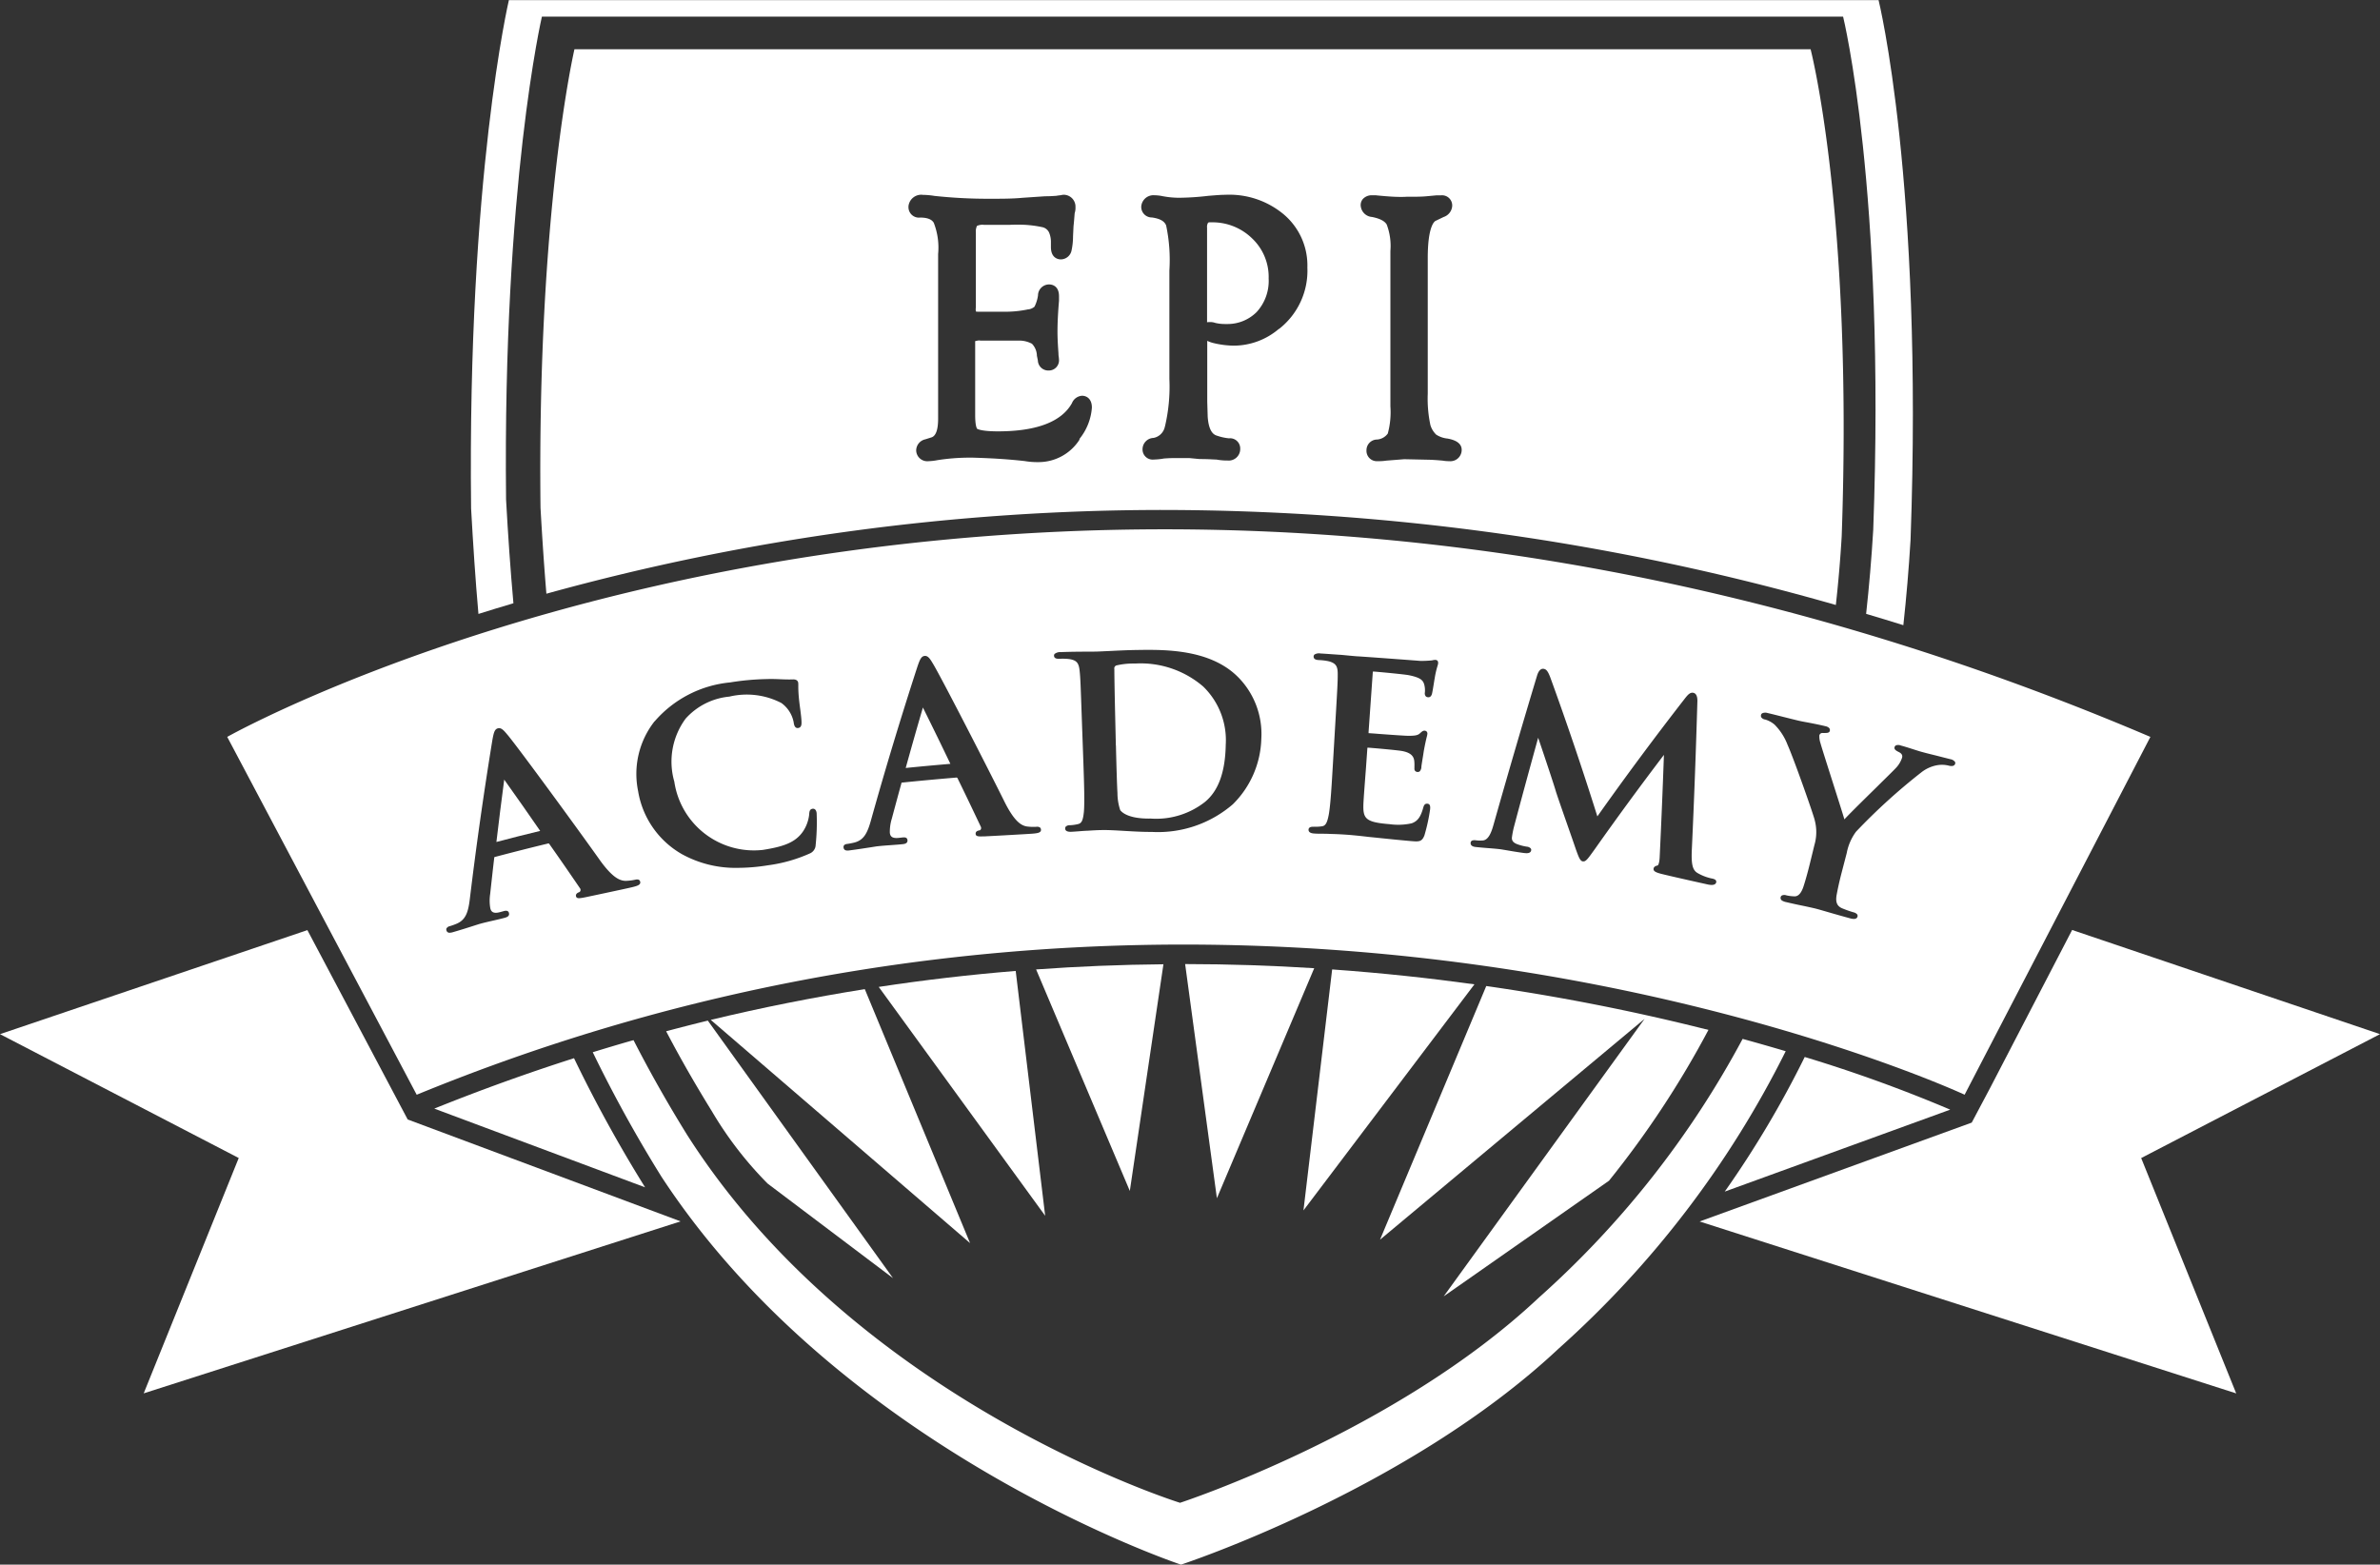
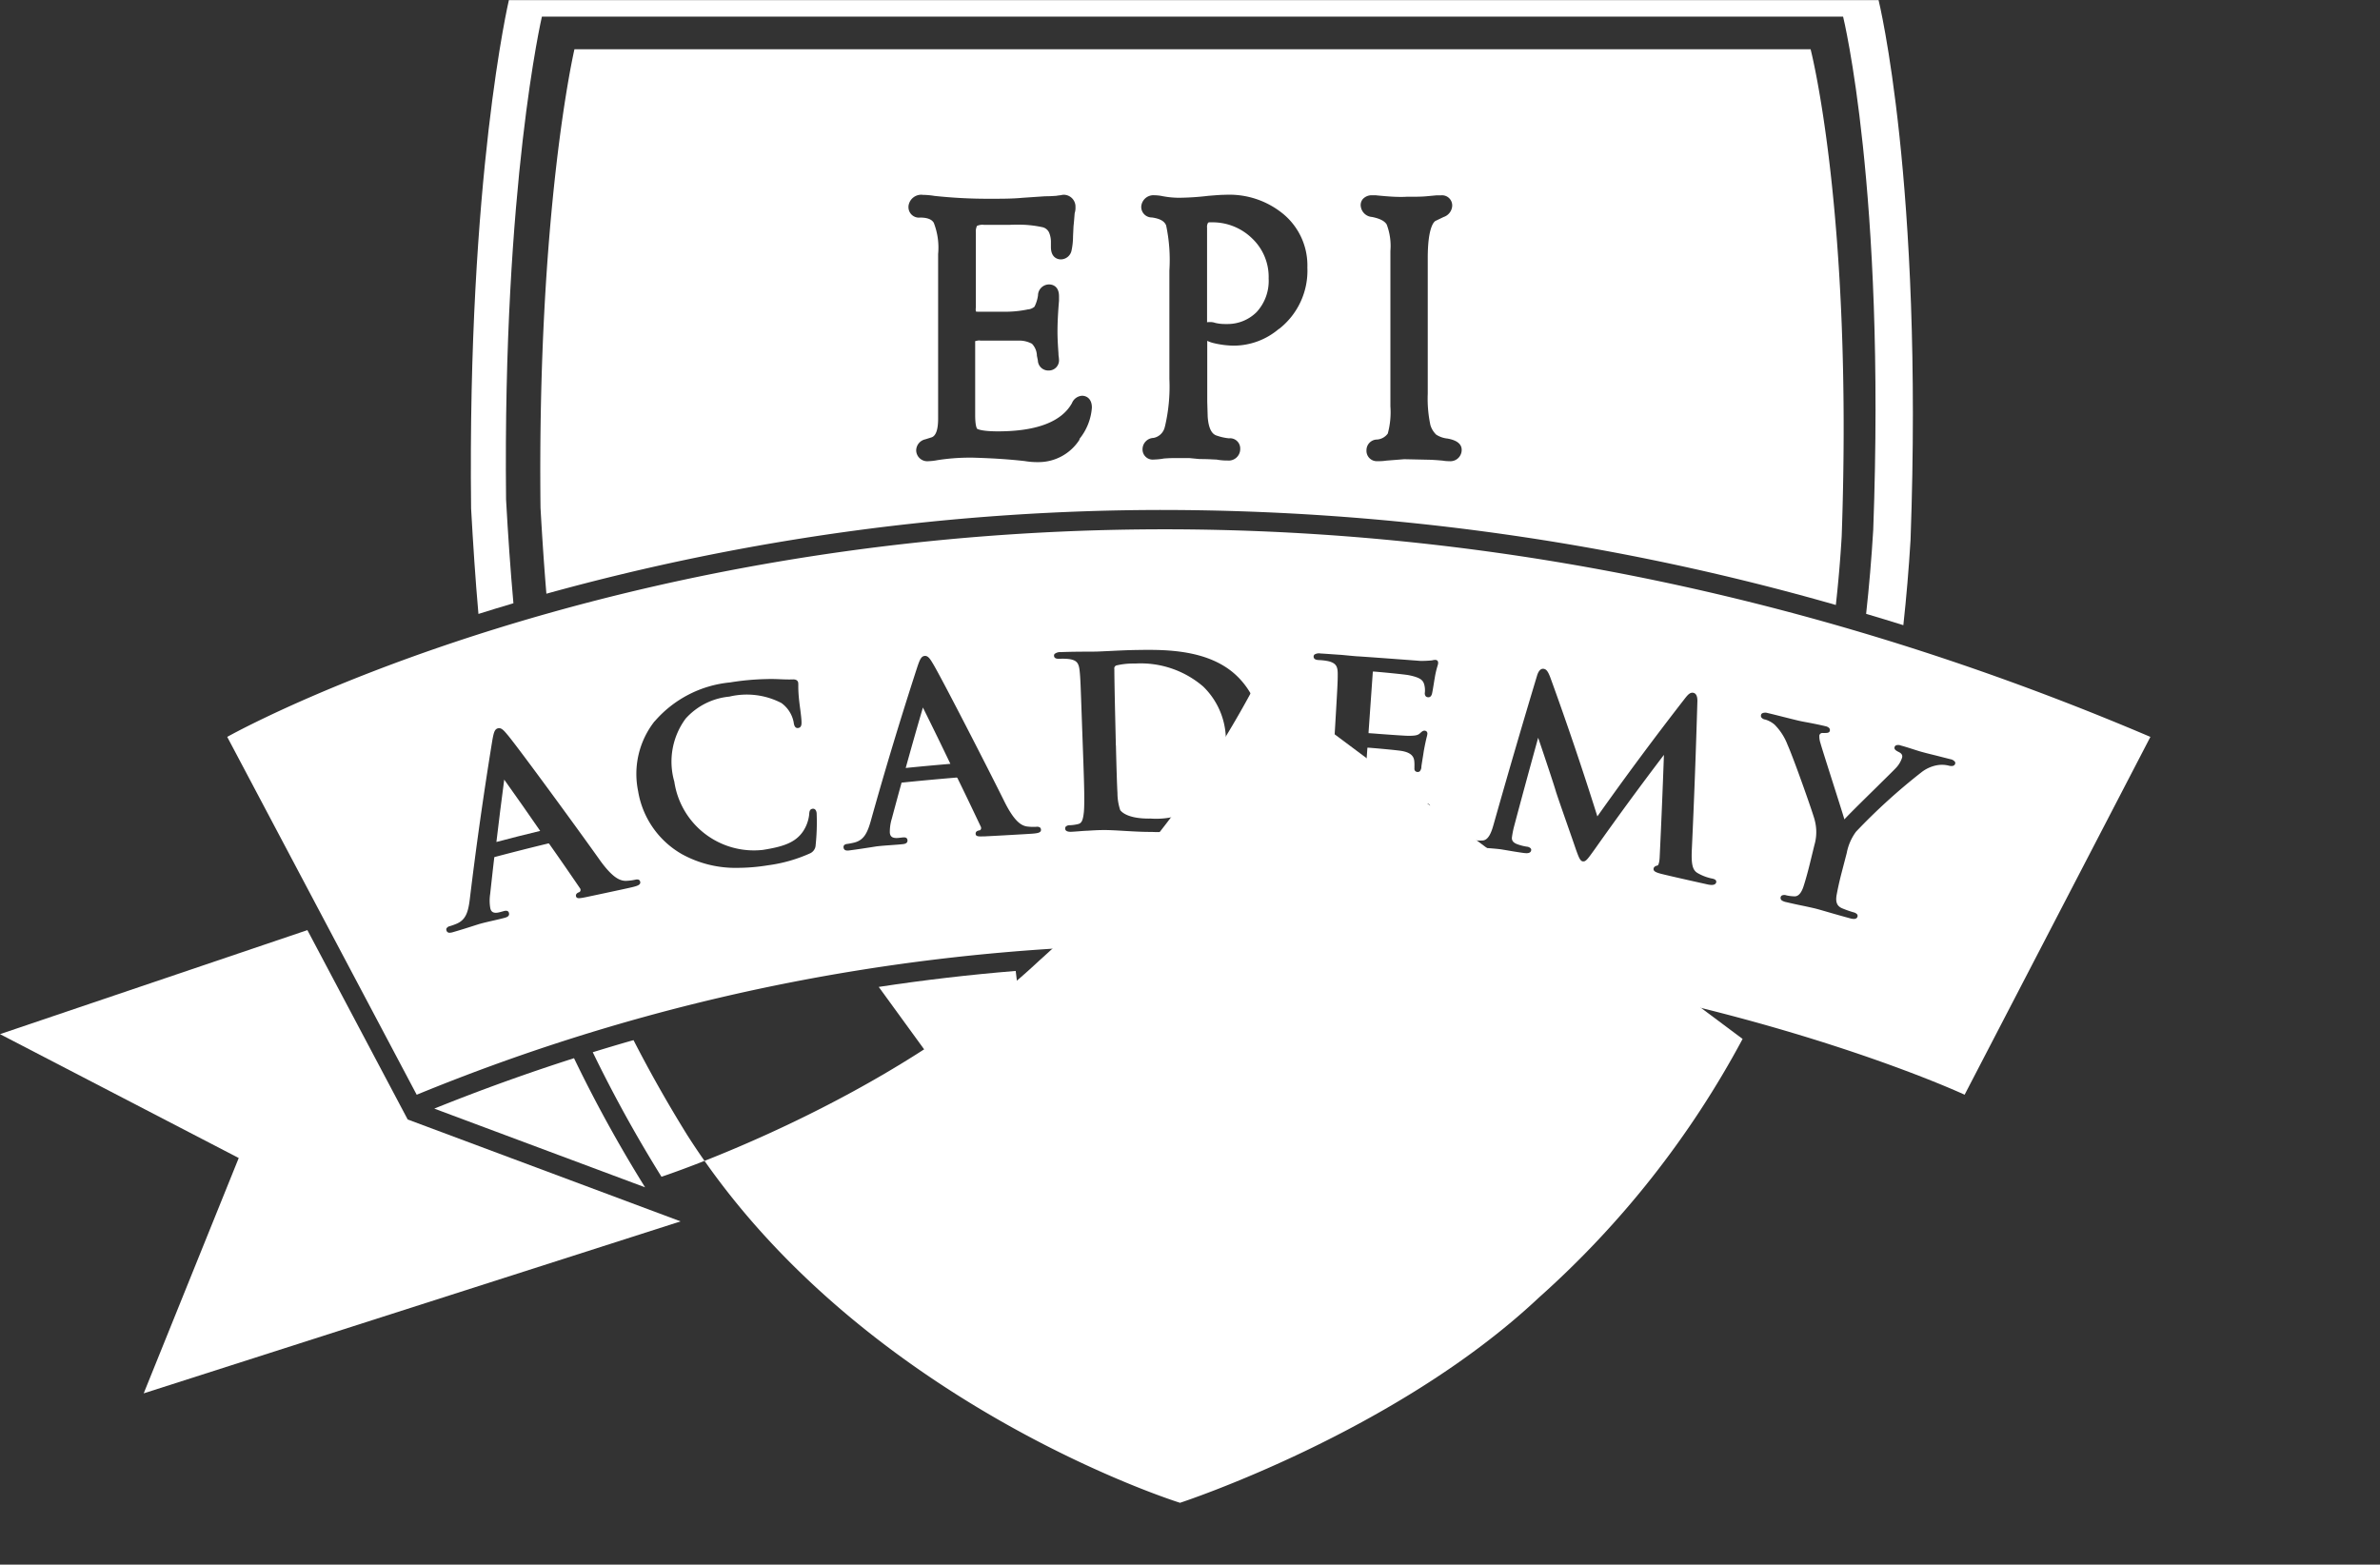
<svg xmlns="http://www.w3.org/2000/svg" width="156.285" height="102.75" viewBox="0 0 156.285 102.75">
  <rect x="0" y="0" width="156.285" height="102.75" fill="#333333" stroke="none" />
  <g id="EPI-Academy-white" transform="translate(-13.24 -28.34)">
-     <path id="Path_14954" data-name="Path 14954" d="M80.19,250.63h0l1.123,2.117-.544-1.023Z" transform="translate(-45.536 -151.192)" fill="#fff" />
    <g id="Group_4288" data-name="Group 4288" transform="translate(13.24 28.34)">
      <path id="Path_14955" data-name="Path 14955" d="M38.888,229.625,33.425,219.31,13.24,226.142l15.676,8.134-6.24,15.455,35.256-11.294-17.921-6.691Z" transform="translate(-13.24 -158.23)" fill="#fff" />
-       <path id="Path_14956" data-name="Path 14956" d="M406.866,226.121l-20.217-6.841L381.24,229.7h0l-1.1,2.073-.083.157-17.87,6.493,35.237,11.29-6.24-15.455Z" transform="translate(-250.581 -158.209)" fill="#fff" />
      <path id="Path_14957" data-name="Path 14957" d="M110.412,68.656c.732-.23,1.5-.467,2.293-.7-.2-2.236-.355-4.5-.483-6.813-.221-20.671,2.354-31.712,2.354-31.712h85.443s2.8,11.329,1.98,33.7c-.112,1.881-.269,3.717-.467,5.52.816.243,1.628.489,2.444.745q.3-2.744.473-5.594c.848-23.553-2.1-35.455-2.1-35.455H112.408s-2.731,11.617-2.482,33.376c.131,2.354.281,4.66.483,6.941Z" transform="translate(-78.991 -28.34)" fill="#fff" />
-       <path id="Path_14958" data-name="Path 14958" d="M210.445,241.643a61.8,61.8,0,0,1-13.382,16.99c-9.423,8.863-23.56,13.472-23.56,13.472s-21.2-6.592-32.387-24.193c-1.311-2.117-2.469-4.177-3.5-6.189-.038.013-.08.022-.118.032-.854.243-1.708.5-2.559.761a88.519,88.519,0,0,0,4.513,8.178c11.844,18.081,34.114,25.472,34.114,25.472s14.857-4.865,24.785-14.175a65.094,65.094,0,0,0,14.924-19.542q-1.348-.4-2.831-.809Z" transform="translate(-96.015 -173.417)" fill="#fff" />
+       <path id="Path_14958" data-name="Path 14958" d="M210.445,241.643a61.8,61.8,0,0,1-13.382,16.99c-9.423,8.863-23.56,13.472-23.56,13.472s-21.2-6.592-32.387-24.193c-1.311-2.117-2.469-4.177-3.5-6.189-.038.013-.08.022-.118.032-.854.243-1.708.5-2.559.761a88.519,88.519,0,0,0,4.513,8.178s14.857-4.865,24.785-14.175a65.094,65.094,0,0,0,14.924-19.542q-1.348-.4-2.831-.809Z" transform="translate(-96.015 -173.417)" fill="#fff" />
      <path id="Path_14959" data-name="Path 14959" d="M343.562,270.76l-.01.006a.123.123,0,0,1-.013.016l.022-.019Z" transform="translate(-237.896 -193.224)" fill="#fff" />
-       <path id="Path_14960" data-name="Path 14960" d="M150,238.587q1.339,2.562,2.994,5.239a24.1,24.1,0,0,0,3.675,4.769l8.23,6.208L152.738,237.89q-1.372.336-2.738.7Z" transform="translate(-106.258 -170.867)" fill="#fff" />
      <path id="Path_14961" data-name="Path 14961" d="M234.324,226.32q-4.2.038-8.364.339l6.154,14.546,2.207-14.885Z" transform="translate(-157.923 -162.997)" fill="#fff" />
      <path id="Path_14962" data-name="Path 14962" d="M317.939,233.624a141.684,141.684,0,0,0-14.393-2.834l-6.976,16.657,17.371-14.5-13.19,18.221,10.855-7.593a62.257,62.257,0,0,0,6.531-9.906c-.067-.016-.131-.035-.2-.051Z" transform="translate(-205.949 -166.038)" fill="#fff" />
      <path id="Path_14963" data-name="Path 14963" d="M282.734,227.38l-1.884,15.826,11.227-14.847c-2.939-.406-6.064-.745-9.346-.979Z" transform="translate(-195.257 -163.718)" fill="#fff" />
      <path id="Path_14964" data-name="Path 14964" d="M202.644,227.69q-4.529.369-8.994,1.049l10.929,15.029-1.935-16.079Z" transform="translate(-135.947 -163.929)" fill="#fff" />
-       <path id="Path_14965" data-name="Path 14965" d="M169.277,231.423q-5.1.811-10.117,2.018L176.188,248.1l-6.912-16.677Z" transform="translate(-112.488 -166.466)" fill="#fff" />
      <path id="Path_14966" data-name="Path 14966" d="M258.645,241.658l6.39-15.106c-2.728-.173-5.559-.269-8.476-.272Z" transform="translate(-178.736 -162.97)" fill="#fff" />
-       <path id="Path_14967" data-name="Path 14967" d="M382.146,248.818a94.332,94.332,0,0,0-9.554-3.458,65.828,65.828,0,0,1-5.252,8.84Z" transform="translate(-254.083 -175.948)" fill="#fff" />
      <path id="Path_14968" data-name="Path 14968" d="M116.243,254.086l-.01-.013a89.756,89.756,0,0,1-4.657-8.463q-4.639,1.482-9.176,3.31l13.843,5.169h0Z" transform="translate(-73.883 -176.118)" fill="#fff" />
      <path id="Path_14969" data-name="Path 14969" d="M200.341,173.641l-.01-.022a.158.158,0,0,0-.013-.029.386.386,0,0,1-.01.045c-.384,1.308-.758,2.626-1.119,3.931.976-.1,1.961-.189,2.933-.272C201.544,176.082,200.943,174.853,200.341,173.641Z" transform="translate(-139.715 -127.133)" fill="#fff" />
      <path id="Path_14970" data-name="Path 14970" d="M242.132,169.969c.038,1.638.08,2.824.1,3.112a3.577,3.577,0,0,0,.182,1.126c.1.134.531.579,2,.553a5.187,5.187,0,0,0,3.563-1.091c.886-.729,1.334-1.957,1.366-3.761a4.905,4.905,0,0,0-1.481-3.819,6.292,6.292,0,0,0-4.452-1.51h-.192a4.777,4.777,0,0,0-1.043.122.2.2,0,0,0-.147.24c0,.531.026,1.887.054,3.083l.045,1.945Z" transform="translate(-168.853 -121.005)" fill="#fff" />
      <path id="Path_14971" data-name="Path 14971" d="M115.694,188.418l-.01-.019s-.01-.019-.016-.029v.048c-.179,1.353-.352,2.715-.509,4.059.96-.253,1.925-.5,2.875-.726-.768-1.113-1.551-2.233-2.335-3.33Z" transform="translate(-82.562 -137.185)" fill="#fff" />
      <path id="Path_14972" data-name="Path 14972" d="M173.971,174.159l12.2-23.5c-71.984-30.67-126.287,0-126.287,0l12.442,23.5c54.022-22.188,101.649,0,101.649,0ZM160.6,149.224a.176.176,0,0,1,.077-.112.489.489,0,0,1,.358-.019c.154.032.547.131.966.237.4.1.825.208,1.087.269.128.029.3.064.509.1.352.067.787.15,1.251.262a.481.481,0,0,1,.211.1.2.2,0,0,1,.061.2c-.035.141-.179.144-.387.141h-.086a.208.208,0,0,0-.214.154,1.392,1.392,0,0,0,.074.518c.067.249.445,1.436.809,2.581.329,1.033.643,2.018.761,2.421.323-.355,1.263-1.279,2.1-2.1.6-.595,1.129-1.11,1.27-1.263a1.776,1.776,0,0,0,.416-.681c.029-.1.038-.249-.2-.371-.157-.08-.333-.166-.294-.32a.18.18,0,0,1,.09-.122.425.425,0,0,1,.32.006c.291.077.573.17.844.256.233.074.454.147.668.2.16.045.473.122.793.2.384.1.784.2.953.243a.476.476,0,0,1,.3.173.161.161,0,0,1,.013.128c-.019.067-.1.214-.448.115a1.848,1.848,0,0,0-.726-.022,2.356,2.356,0,0,0-1.046.47,39.368,39.368,0,0,0-4.292,3.9,3.439,3.439,0,0,0-.608,1.4l-.32,1.231c-.061.233-.221.857-.339,1.5-.09.489.019.755.365.9a7.145,7.145,0,0,0,.736.259.484.484,0,0,1,.208.1.171.171,0,0,1,.058.182c-.019.077-.08.154-.243.154a.868.868,0,0,1-.214-.032c-.509-.138-1.027-.285-1.443-.406-.368-.106-.684-.2-.873-.246s-.544-.125-.912-.2-.729-.157-1-.221a.8.8,0,0,1-.269-.1.206.206,0,0,1-.093-.224.177.177,0,0,1,.077-.109.39.39,0,0,1,.291-.013,2.569,2.569,0,0,0,.534.067c.317.019.5-.345.6-.652.2-.62.355-1.247.413-1.481l.3-1.228a3.036,3.036,0,0,0,.026-1.625c-.035-.243-1.356-4-1.791-4.974a3.792,3.792,0,0,0-.854-1.321,1.716,1.716,0,0,0-.608-.329.374.374,0,0,1-.253-.138.193.193,0,0,1-.026-.147Zm-18.935,8.233a.572.572,0,0,1,.214-.006,2.182,2.182,0,0,0,.457.01c.374-.035.566-.537.713-1.075.921-3.259,1.881-6.547,2.856-9.781h0c.122-.374.294-.432.419-.416.182.026.288.16.448.585,1.091,3,2.127,6.064,3.083,9.106,1.855-2.62,3.8-5.239,5.786-7.791.179-.221.313-.358.509-.326.291.054.278.47.272.608-.093,3.214-.214,6.458-.361,9.643-.051,1.036.045,1.414.409,1.606a3.164,3.164,0,0,0,.9.339.655.655,0,0,1,.2.064.168.168,0,0,1,.09.186c-.016.07-.077.173-.3.173a1.4,1.4,0,0,1-.23-.026c-.307-.067-2.482-.55-3.109-.71-.291-.08-.509-.157-.473-.342.029-.147.186-.182.262-.2.006,0,.115-.048.138-.563.106-2.213.2-4.465.278-6.7-1.548,2.034-3.077,4.12-4.545,6.2-.477.665-.589.825-.787.793-.176-.029-.272-.3-.448-.787l-.038-.112c-.093-.272-.265-.768-.457-1.315-.349-1-.745-2.127-.832-2.421-.093-.336-.742-2.284-1.151-3.483-.534,1.932-1.068,3.892-1.583,5.828a5.947,5.947,0,0,0-.138.7c-.029.217.083.365.352.464a3.143,3.143,0,0,0,.624.16.4.4,0,0,1,.256.115.167.167,0,0,1,.032.115c-.035.246-.339.2-.483.186-.374-.051-.761-.115-1.075-.17-.233-.038-.429-.074-.547-.086-.138-.016-.381-.038-.643-.058-.3-.022-.637-.051-.9-.08-.237-.026-.349-.125-.329-.288a.164.164,0,0,1,.134-.144Zm-10.433-.9a2.58,2.58,0,0,0,.55-.029c.246-.035.342-.281.435-.758.115-.636.186-1.855.269-3.266l.16-2.709c.138-2.344.163-2.767.16-3.262,0-.477-.09-.71-.6-.841a3.634,3.634,0,0,0-.63-.077c-.109-.006-.361-.019-.352-.237a.172.172,0,0,1,.058-.128.568.568,0,0,1,.4-.067c.256.013.518.032.777.051.2.013.39.029.573.038l.336.032c.291.029.541.051.71.064.393.019,2.271.16,3.4.243l.761.058a7.024,7.024,0,0,0,.707-.029.58.58,0,0,0,.1-.016.653.653,0,0,1,.192-.019c.067.006.176.045.16.233a.906.906,0,0,1-.038.157,5.733,5.733,0,0,0-.189.835c-.013.058-.032.179-.054.32-.042.256-.093.576-.125.694-.048.154-.134.227-.265.211a.207.207,0,0,1-.15-.074.315.315,0,0,1-.048-.243,1.491,1.491,0,0,0-.045-.528c-.08-.249-.2-.438-1-.6-.275-.058-2.005-.221-2.335-.243-.026,0-.038,0-.042.07l-.275,3.892c0,.067,0,.083,0,.086l.022,0c.1.006.333.022.614.045.678.051,1.7.125,1.97.128.377,0,.6-.019.742-.141l.022-.019c.125-.112.2-.186.317-.176a.2.2,0,0,1,.131.061.2.2,0,0,1,.042.16,1.215,1.215,0,0,1-.035.17c-.038.15-.106.432-.2.947-.019.138-.051.339-.083.528-.035.224-.07.435-.074.493a.46.46,0,0,1-.106.307.2.2,0,0,1-.15.045.216.216,0,0,1-.166-.083.221.221,0,0,1-.035-.154V152.6a2.458,2.458,0,0,0-.016-.4c-.038-.221-.16-.493-.784-.611-.3-.058-1.893-.2-2.271-.224-.01,0-.019.013-.022.074l-.086,1.215c-.01.15-.029.374-.048.63-.048.64-.109,1.436-.122,1.753-.038.982.115,1.225,1.711,1.353a4.108,4.108,0,0,0,1.452-.054c.387-.134.595-.413.761-1.017.045-.16.1-.288.281-.272.2.019.186.224.173.374a12.017,12.017,0,0,1-.371,1.7c-.122.32-.259.4-.544.4-.112,0-.243-.013-.409-.026-.79-.07-1.443-.138-1.97-.192-.265-.029-.505-.051-.726-.074-.678-.08-1.161-.128-1.615-.157-.166-.01-.512-.032-.886-.038-.2-.013-.4-.013-.6-.016-.173,0-.336,0-.48-.013-.259-.013-.387-.1-.381-.256.006-.134.125-.2.339-.186Zm-17-11.358a.581.581,0,0,1,.39-.106c.569-.026,1.206-.029,1.718-.032.278,0,.518,0,.684-.006.182-.006.432-.019.72-.032.534-.026,1.2-.061,1.845-.07,1.817-.029,4.855-.08,6.7,1.807a5.306,5.306,0,0,1,1.5,4.017,6.282,6.282,0,0,1-1.874,4.311A7.523,7.523,0,0,1,120.6,156.9h-.109c-.541,0-1.148-.035-1.692-.067-.592-.035-1.139-.067-1.526-.054-.15,0-.505.016-.886.042-.192.006-.4.022-.595.038-.173.013-.339.026-.483.032-.262.01-.4-.064-.4-.217a.174.174,0,0,1,.045-.128.374.374,0,0,1,.275-.086,2.646,2.646,0,0,0,.544-.08c.243-.058.313-.313.365-.8.054-.646.013-1.865-.035-3.275l-.1-2.786c-.08-2.293-.093-2.706-.144-3.189s-.157-.7-.678-.78a3.614,3.614,0,0,0-.633-.019c-.109,0-.361.016-.371-.2a.183.183,0,0,1,.048-.134Zm-13.638,12.49c.141-.019.355-.061.467-.09.627-.16.864-.624,1.1-1.481.937-3.355,1.961-6.739,3.042-10.062.163-.48.256-.691.477-.713.2-.019.333.144.537.493.5.809,3.608,6.861,4.743,9.154.643,1.26,1.081,1.49,1.426,1.551a3.275,3.275,0,0,0,.64.022.327.327,0,0,1,.233.051.2.2,0,0,1,.061.138c.013.221-.262.246-.784.278l-.432.026c-.617.035-1.532.09-2.514.138h-.074c-.275.006-.473.013-.486-.16-.016-.189.173-.224.275-.24a.158.158,0,0,0,.074-.086.2.2,0,0,0-.016-.163c-.5-1.055-1.007-2.121-1.519-3.163a.078.078,0,0,0-.09-.051c-1.183.1-2.376.208-3.547.329-.035,0-.045,0-.061.077-.211.764-.416,1.526-.62,2.287a2.937,2.937,0,0,0-.131.931c.022.2.109.39.589.336l.233-.026c.115-.013.313-.032.336.17.026.233-.217.259-.32.269-.237.026-.515.045-.784.064-.3.022-.614.045-.867.074-.061.006-.2.029-.4.061-.358.054-.9.141-1.423.208a.884.884,0,0,1-.141.013c-.118,0-.243-.035-.262-.2-.016-.134.064-.214.24-.237Zm-12.643-8.05a7.48,7.48,0,0,1,4.951-2.556,16.847,16.847,0,0,1,2.431-.221c.32-.01.614,0,.9.013s.541.019.79.01c.288-.013.345.147.355.217a1.808,1.808,0,0,1,.006.2c0,.131,0,.329.026.652.019.246.058.569.1.88s.077.62.083.78.029.425-.214.461-.281-.246-.3-.381a2.033,2.033,0,0,0-.806-1.26,4.947,4.947,0,0,0-3.419-.419,4.4,4.4,0,0,0-2.869,1.446,4.755,4.755,0,0,0-.742,4.139,5.283,5.283,0,0,0,5.812,4.481c1.334-.211,2.153-.473,2.664-1.251a2.5,2.5,0,0,0,.377-1.046c.013-.233.035-.377.23-.406.064-.006.224,0,.262.278a14.322,14.322,0,0,1-.064,2.1.626.626,0,0,1-.381.557,9.881,9.881,0,0,1-2.76.78,12.491,12.491,0,0,1-1.967.166,7.276,7.276,0,0,1-3.685-.905h0a5.857,5.857,0,0,1-2.866-4.136,5.592,5.592,0,0,1,1.081-4.583ZM74.3,163.214a.3.3,0,0,1,.192-.122,4.389,4.389,0,0,0,.454-.163c.6-.256.764-.755.87-1.638.416-3.457.915-6.963,1.478-10.417.09-.5.15-.723.365-.777.2-.051.352.09.608.4.617.713,4.686,6.279,6.122,8.306.835,1.145,1.3,1.3,1.654,1.311a3.357,3.357,0,0,0,.64-.077.46.46,0,0,1,.186-.01.182.182,0,0,1,.134.15c.045.217-.221.285-.736.4l-.483.106c-.608.131-1.481.32-2.418.515l-.07.013c-.272.048-.47.086-.509-.086s.138-.246.233-.278a.169.169,0,0,0,.061-.1.184.184,0,0,0-.042-.16c-.656-.963-1.327-1.935-2-2.888a.074.074,0,0,0-.1-.035c-1.167.281-2.338.579-3.477.88h0c-.035.01-.045.013-.048.086-.093.787-.179,1.574-.265,2.357a2.863,2.863,0,0,0,.013.94c.051.189.166.368.636.24l.227-.061a.484.484,0,0,1,.23-.022.177.177,0,0,1,.128.138c.061.227-.176.288-.275.317-.23.061-.5.125-.768.186-.3.067-.608.141-.854.208-.061.016-.2.061-.4.125-.345.112-.87.278-1.379.425a.827.827,0,0,1-.211.038.2.2,0,0,1-.217-.16.179.179,0,0,1,.013-.147Z" transform="translate(-44.963 -102.268)" fill="#fff" />
      <path id="Path_14973" data-name="Path 14973" d="M126.409,38.45s-2.45,10.465-2.229,30.11c.109,1.913.23,3.79.387,5.645a151.89,151.89,0,0,1,40.591-5.5,160.971,160.971,0,0,1,44.081,6.24q.249-2.231.384-4.494c.755-21.247-2.041-32-2.041-32h-81.17Zm33.177,25.619a3.188,3.188,0,0,1-2.712,1.494,4.888,4.888,0,0,1-.886-.067c-.976-.112-2.009-.182-3.246-.221-.147-.006-.291-.006-.435-.006a13.72,13.72,0,0,0-2.05.163,3.652,3.652,0,0,1-.608.07.728.728,0,0,1-.8-.713.757.757,0,0,1,.6-.723l.406-.128c.288-.093.435-.505.435-1.228V51.893a4.473,4.473,0,0,0-.285-2.044c-.131-.23-.432-.345-.892-.345a.688.688,0,0,1-.771-.681v-.058a.843.843,0,0,1,.96-.752,4.8,4.8,0,0,1,.739.067,32.891,32.891,0,0,0,3.563.189c.848,0,1.58,0,2.232-.064l1.478-.1h.032c.259,0,.451-.013.579-.022.045,0,.083-.006.115-.006.067-.013.141-.022.214-.032a1.169,1.169,0,0,0,.16-.026.678.678,0,0,1,.141-.013.778.778,0,0,1,.748.675l.006.038v.1a1.1,1.1,0,0,1-.051.393c-.006.048-.01.122-.019.221-.013.16-.029.374-.058.64l-.032.665a4.439,4.439,0,0,1-.106.963l-.006.022-.006.022a.726.726,0,0,1-.688.505c-.109,0-.646-.038-.646-.809v-.32a1.58,1.58,0,0,0-.1-.582.632.632,0,0,0-.483-.409,7.39,7.39,0,0,0-1.622-.16c-.163,0-.326,0-.509.013H153.3a.434.434,0,0,0-.093-.01.93.93,0,0,0-.365.077.856.856,0,0,0-.074.445v4.916a.674.674,0,0,0,.006.265,1.114,1.114,0,0,0,.163.01h1.6a7.306,7.306,0,0,0,1.628-.147l.026-.006h.026a.769.769,0,0,0,.4-.176,2.356,2.356,0,0,0,.233-.758v-.016l0-.016a.73.73,0,0,1,.732-.672c.15,0,.646.058.646.777v.294c-.064.752-.1,1.439-.1,2.041,0,.464.032.944.064,1.411v.032a1.438,1.438,0,0,0,.016.189,1.3,1.3,0,0,1,.016.163.667.667,0,0,1-.678.745.684.684,0,0,1-.707-.662l-.058-.285-.006-.029v-.029a1.17,1.17,0,0,0-.323-.752,1.778,1.778,0,0,0-.848-.208c-.045,0-.086,0-.131,0h-2.421a.149.149,0,0,0-.054-.01.922.922,0,0,0-.281.054v.032l.006.035v4.8c0,.736.125.876.128.88s.243.17,1.363.17c2.543,0,4.184-.63,4.865-1.855a.768.768,0,0,1,.662-.483c.3,0,.646.2.646.777a3.689,3.689,0,0,1-.825,2.069Zm13.078-7.254a4.584,4.584,0,0,1-2.965,1.1,5.941,5.941,0,0,1-1.337-.173,1.971,1.971,0,0,1-.4-.144v4l.029.976c.074,1.1.477,1.215.633,1.26a3.415,3.415,0,0,0,.758.166.669.669,0,0,1,.745.681.757.757,0,0,1-.835.777,3.915,3.915,0,0,1-.732-.064c-.086,0-.192-.006-.313-.013-.2-.01-.448-.019-.742-.019h-.042l-.672-.064h-.8a8.753,8.753,0,0,0-.88.029,4.172,4.172,0,0,1-.659.067.665.665,0,0,1-.739-.681.748.748,0,0,1,.723-.739.941.941,0,0,0,.736-.707v-.016l.01-.016a11.361,11.361,0,0,0,.294-3.128V52.977a10.966,10.966,0,0,0-.214-2.959c-.086-.2-.265-.425-.934-.521a.692.692,0,0,1-.7-.713.8.8,0,0,1,.867-.745,2.768,2.768,0,0,1,.544.061l.074.013a5.732,5.732,0,0,0,1.017.09,17.259,17.259,0,0,0,1.913-.128l.24-.019c.329-.026.614-.048.864-.048a5.565,5.565,0,0,1,3.845,1.292,4.386,4.386,0,0,1,1.545,3.483,4.852,4.852,0,0,1-1.858,4.033ZM183.9,65.5a2.386,2.386,0,0,1-.48-.035c-.329-.029-.7-.058-1.036-.061l-1.487-.032-1.177.093a3.165,3.165,0,0,1-.563.035.68.68,0,0,1-.739-.713.7.7,0,0,1,.691-.707.96.96,0,0,0,.707-.39,5.35,5.35,0,0,0,.173-1.782V51.7a3.973,3.973,0,0,0-.243-1.743c-.093-.15-.3-.361-.966-.493a.8.8,0,0,1-.729-.652.616.616,0,0,1,.122-.518.788.788,0,0,1,.643-.253h.23l.038.006c.544.051,1.059.1,1.58.1.118,0,.24,0,.381-.01.531,0,.953,0,1.276-.029l.691-.064h.294a.668.668,0,0,1,.742.681.821.821,0,0,1-.566.742l-.525.253c-.051.022-.515.291-.515,2.431v8.914a8.273,8.273,0,0,0,.176,2.076,1.481,1.481,0,0,0,.374.614,1.669,1.669,0,0,0,.732.259h.019l.019.006c.6.112.908.358.908.739a.742.742,0,0,1-.771.745Z" transform="translate(-88.687 -35.216)" fill="#fff" />
      <path id="Path_14974" data-name="Path 14974" d="M261.437,73.976h-.147l-.038,0-.042,0a.13.13,0,0,0-.1.035.533.533,0,0,0-.061.317v.032l0,.032v6.147a.937.937,0,0,1,.17-.013,1,1,0,0,1,.365.054,2.692,2.692,0,0,0,.656.074h.109a2.7,2.7,0,0,0,1.957-.787,3.022,3.022,0,0,0,.787-2.2,3.482,3.482,0,0,0-1.087-2.636,3.711,3.711,0,0,0-2.578-1.055Z" transform="translate(-181.786 -59.376)" fill="#fff" />
    </g>
  </g>
</svg>